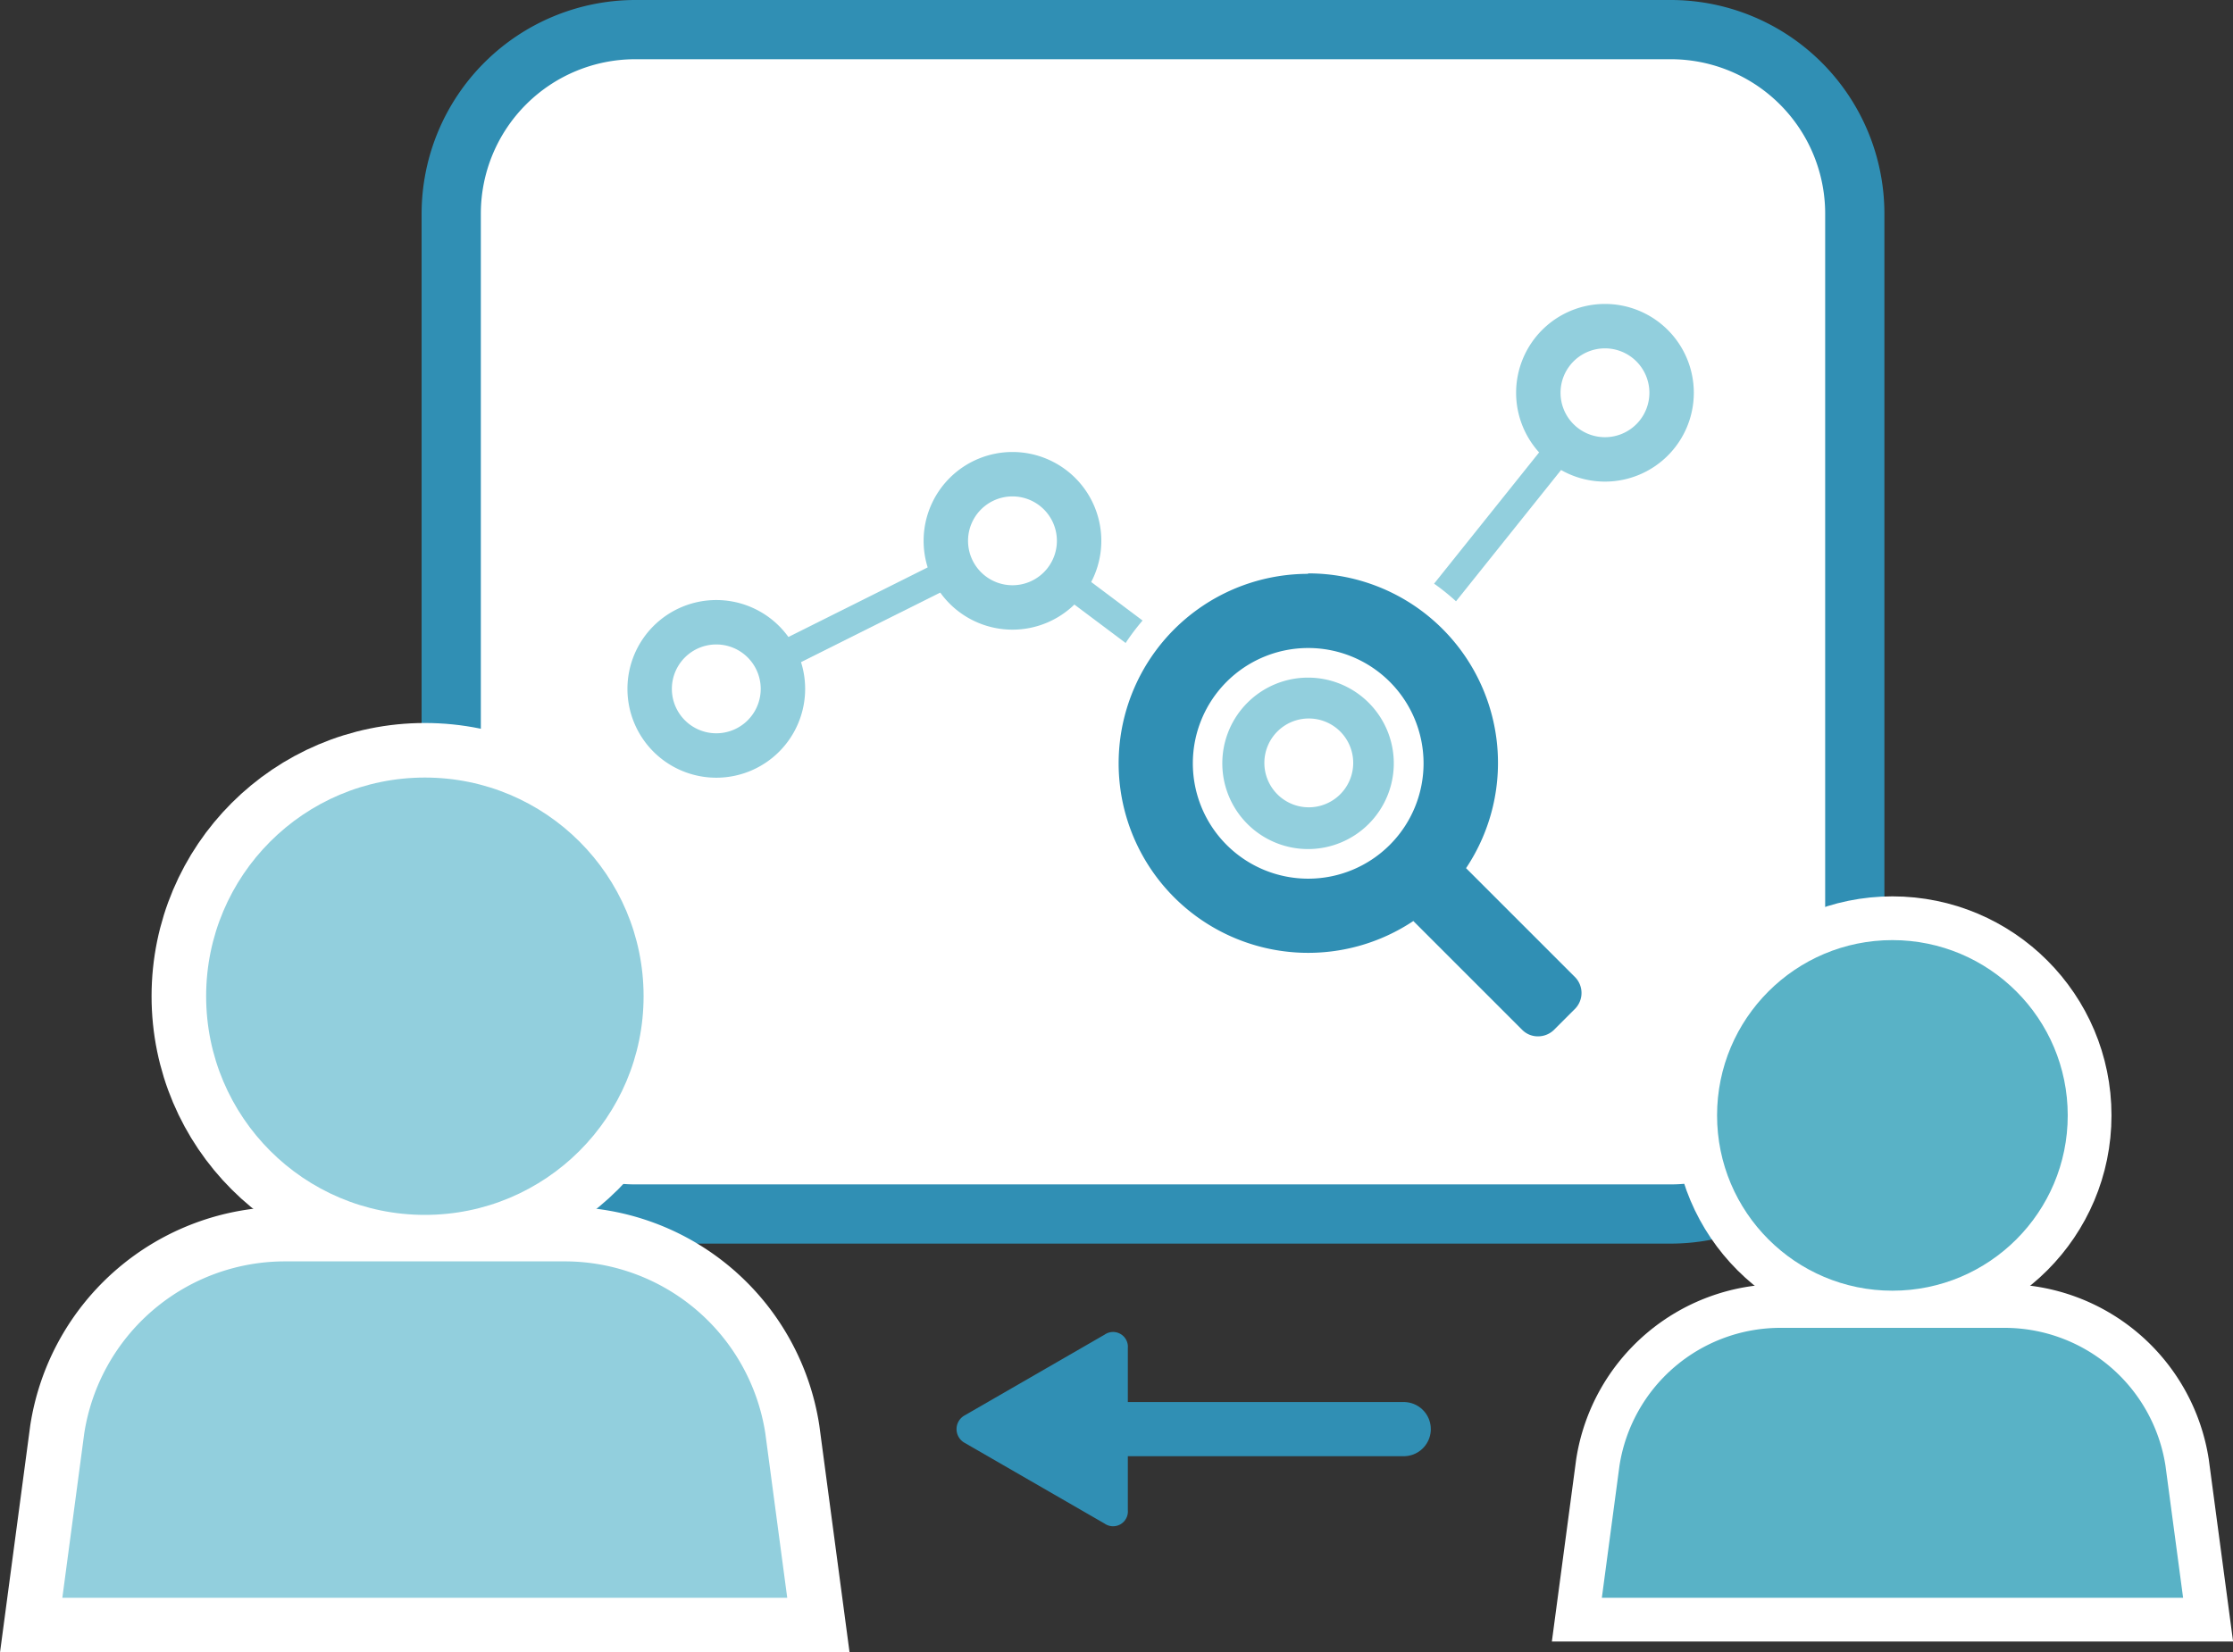
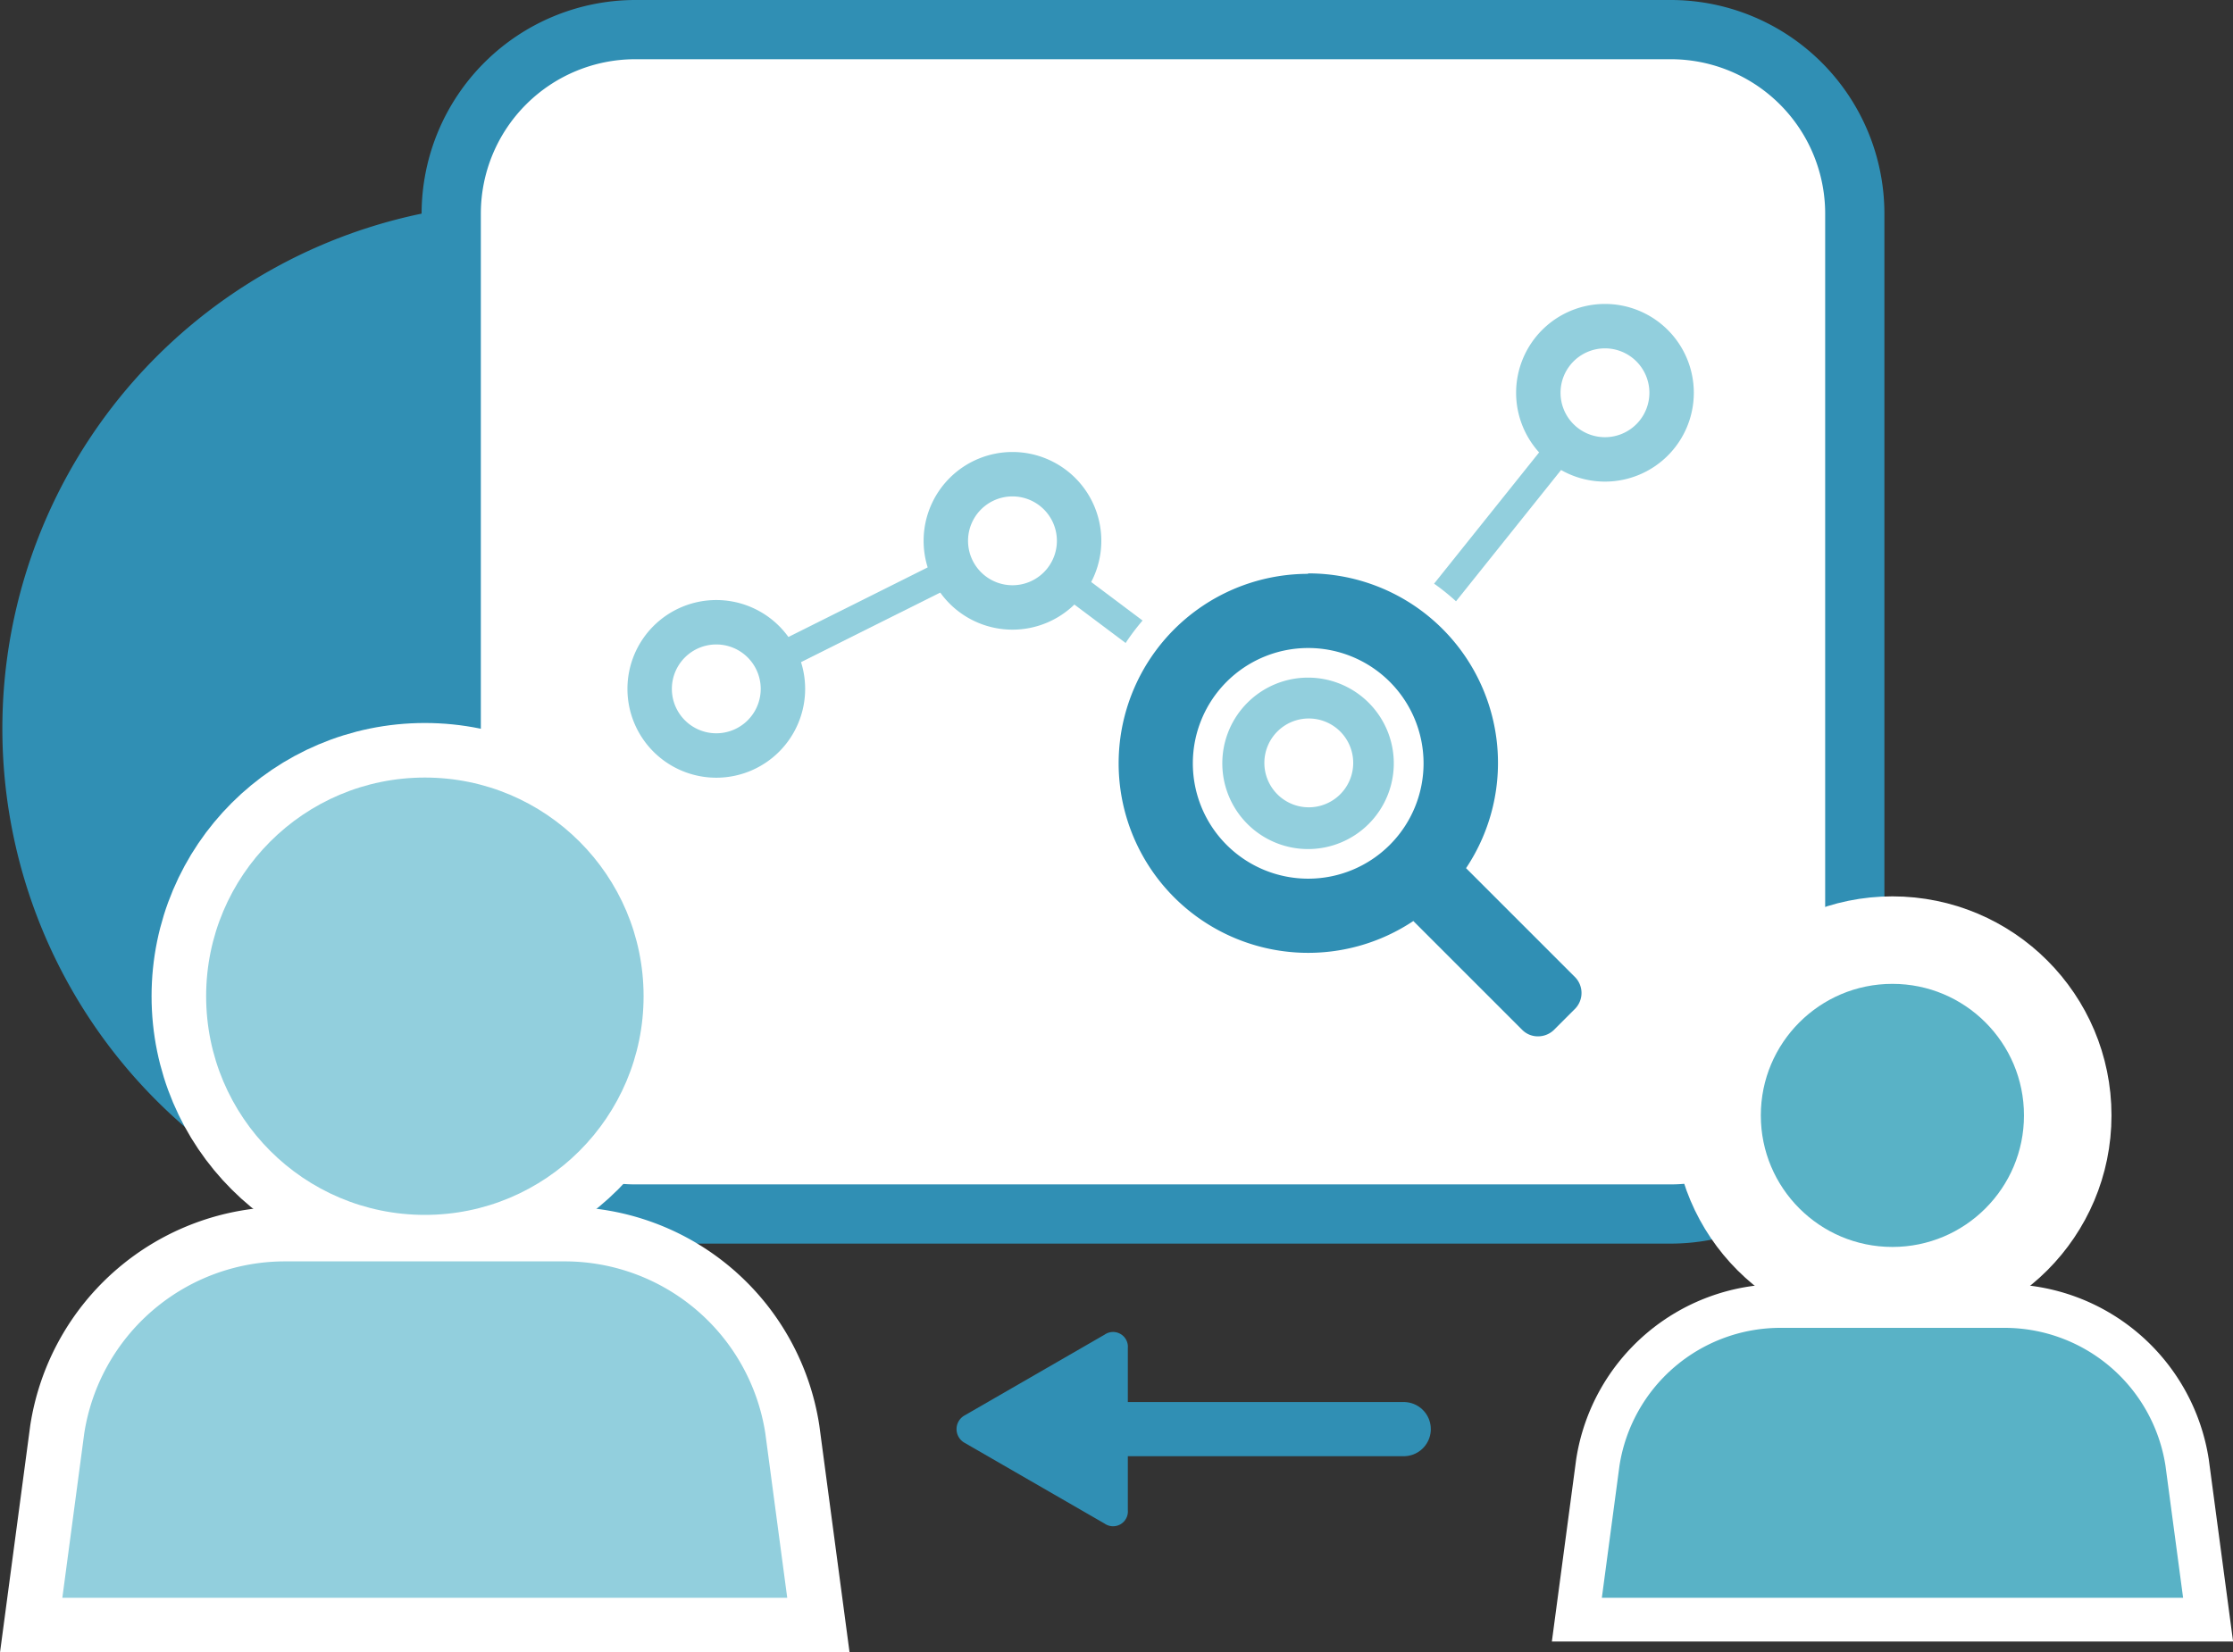
<svg xmlns="http://www.w3.org/2000/svg" viewBox="0 0 150.79 111.6">
  <rect x="0" y="0" width="150.79" height="111.6" fill="#333333" stroke="none" />
  <defs>
    <style>.cls-1{fill:#fff;}.cls-2{fill:#308fb4;}.cls-3,.cls-4{fill:#92cfdd;}.cls-3,.cls-5{stroke:#fff;}.cls-3,.cls-5,.cls-7,.cls-8{stroke-miterlimit:10;}.cls-3{stroke-width:7.37px;}.cls-5,.cls-6{fill:#59b2c6;}.cls-5{stroke-width:5.91px;}.cls-7,.cls-8{fill:none;}.cls-7{stroke:#308fb4;stroke-linecap:round;stroke-width:3.66px;}.cls-8{stroke:#92cfdd;stroke-width:1.9px;}</style>
  </defs>
  <g id="レイヤー_2" data-name="レイヤー 2">
    <g id="レイヤー_1-2" data-name="レイヤー 1">
      <path class="cls-1" d="M42.9,2h69.92a12.42,12.42,0,0,1,12.42,12.42V69.55A12.43,12.43,0,0,1,112.82,82H42.9A12.43,12.43,0,0,1,30.47,69.55V14.43A12.42,12.42,0,0,1,42.9,2Z" />
-       <path class="cls-2" d="M112.82,4a10.43,10.43,0,0,1,10.43,10.43V69.55A10.43,10.43,0,0,1,112.82,80H42.9A10.43,10.43,0,0,1,32.47,69.55V14.43A10.43,10.43,0,0,1,42.9,4h69.92m0-4H42.9A14.45,14.45,0,0,0,28.47,14.43V69.55A14.45,14.45,0,0,0,42.9,84h69.92a14.44,14.44,0,0,0,14.43-14.43V14.43A14.44,14.44,0,0,0,112.82,0Z" />
+       <path class="cls-2" d="M112.82,4a10.43,10.43,0,0,1,10.43,10.43V69.55A10.43,10.43,0,0,1,112.82,80H42.9A10.43,10.43,0,0,1,32.47,69.55V14.43A10.43,10.43,0,0,1,42.9,4h69.92m0-4H42.9A14.45,14.45,0,0,0,28.47,14.43A14.45,14.45,0,0,0,42.9,84h69.92a14.44,14.44,0,0,0,14.43-14.43V14.43A14.44,14.44,0,0,0,112.82,0Z" />
      <circle class="cls-3" cx="28.69" cy="67.29" r="14.77" />
      <path class="cls-3" d="M53.16,107.92H4.21L5.69,96.81A13.72,13.72,0,0,1,19.24,85.2H38.13A13.71,13.71,0,0,1,51.68,96.81Z" />
      <circle class="cls-4" cx="28.69" cy="67.29" r="14.77" />
      <path class="cls-4" d="M53.16,107.92H4.21L5.69,96.81A13.72,13.72,0,0,1,19.24,85.2H38.13A13.71,13.71,0,0,1,51.68,96.81Z" />
      <circle class="cls-5" cx="127.79" cy="75.34" r="11.84" />
      <path class="cls-5" d="M147.42,107.92H108.17L109.36,99a11,11,0,0,1,10.86-9.31h15.14A11,11,0,0,1,146.23,99Z" />
-       <circle class="cls-6" cx="127.79" cy="75.34" r="11.84" />
      <path class="cls-6" d="M147.42,107.92H108.17L109.36,99a11,11,0,0,1,10.86-9.31h15.14A11,11,0,0,1,146.23,99Z" />
      <path class="cls-2" d="M74.59,102.91l-9.48-5.47a1.06,1.06,0,0,1,0-1.82l9.48-5.47a1,1,0,0,1,1.57.91V102A1,1,0,0,1,74.59,102.91Z" />
      <line class="cls-7" x1="73.35" y1="96.53" x2="94.79" y2="96.53" />
      <polyline class="cls-8" points="48.37 46.52 68.38 36.52 88.38 51.52 108.38 26.52" />
      <path class="cls-1" d="M48.37,51a4.49,4.49,0,1,1,4.49-4.49A4.5,4.5,0,0,1,48.37,51Z" />
      <path class="cls-4" d="M48.37,43.53a3,3,0,1,1-3,3,3,3,0,0,1,3-3m0-3a6,6,0,1,0,6,6,6,6,0,0,0-6-6Z" />
      <path class="cls-1" d="M68.37,41a4.49,4.49,0,1,1,4.5-4.49A4.5,4.5,0,0,1,68.37,41Z" />
      <path class="cls-4" d="M68.37,33.53a3,3,0,1,1-3,3,3,3,0,0,1,3-3m0-3a6,6,0,1,0,6,6,6,6,0,0,0-6-6Z" />
      <path class="cls-1" d="M88.38,56a4.49,4.49,0,1,1,4.49-4.49A4.49,4.49,0,0,1,88.38,56Z" />
      <path class="cls-4" d="M88.38,48.53a3,3,0,1,1-3,3,3,3,0,0,1,3-3m0-3a6,6,0,1,0,6,6,6,6,0,0,0-6-6Z" />
      <path class="cls-1" d="M108.38,31a4.49,4.49,0,1,1,4.49-4.49A4.49,4.49,0,0,1,108.38,31Z" />
      <path class="cls-4" d="M108.38,23.53a3,3,0,1,1-3,3,3,3,0,0,1,3-3m0-3a6,6,0,1,0,6,6,6,6,0,0,0-6-6Z" />
      <path class="cls-2" d="M103.86,71a2.52,2.52,0,0,1-1.77-.72l-6.8-6.8a13.83,13.83,0,1,1,5-5l6.82,6.77a2.54,2.54,0,0,1,0,3.55l-1.43,1.44A2.55,2.55,0,0,1,103.86,71ZM88.33,44.75a6.79,6.79,0,1,0,6.79,6.78A6.79,6.79,0,0,0,88.33,44.75Z" />
      <path class="cls-1" d="M88.33,38.73A12.8,12.8,0,0,1,99,58.64L106.36,66a1.53,1.53,0,0,1,0,2.14l-1.43,1.43a1.54,1.54,0,0,1-1.07.43,1.48,1.48,0,0,1-1.06-.43l-7.36-7.36a12.8,12.8,0,1,1-7.11-23.45m0,20.59a7.79,7.79,0,1,0-7.78-7.79,7.79,7.79,0,0,0,7.78,7.79m0-22.59a14.81,14.81,0,1,0,6.79,28L101.38,71a3.48,3.48,0,0,0,2.48,1,3.54,3.54,0,0,0,2.46-1l1.46-1.46a3.54,3.54,0,0,0,0-4.93l-6.32-6.28A14.79,14.79,0,0,0,88.33,36.73Zm0,20.59a5.79,5.79,0,1,1,5.79-5.79,5.79,5.79,0,0,1-5.79,5.79Z" />
    </g>
  </g>
</svg>